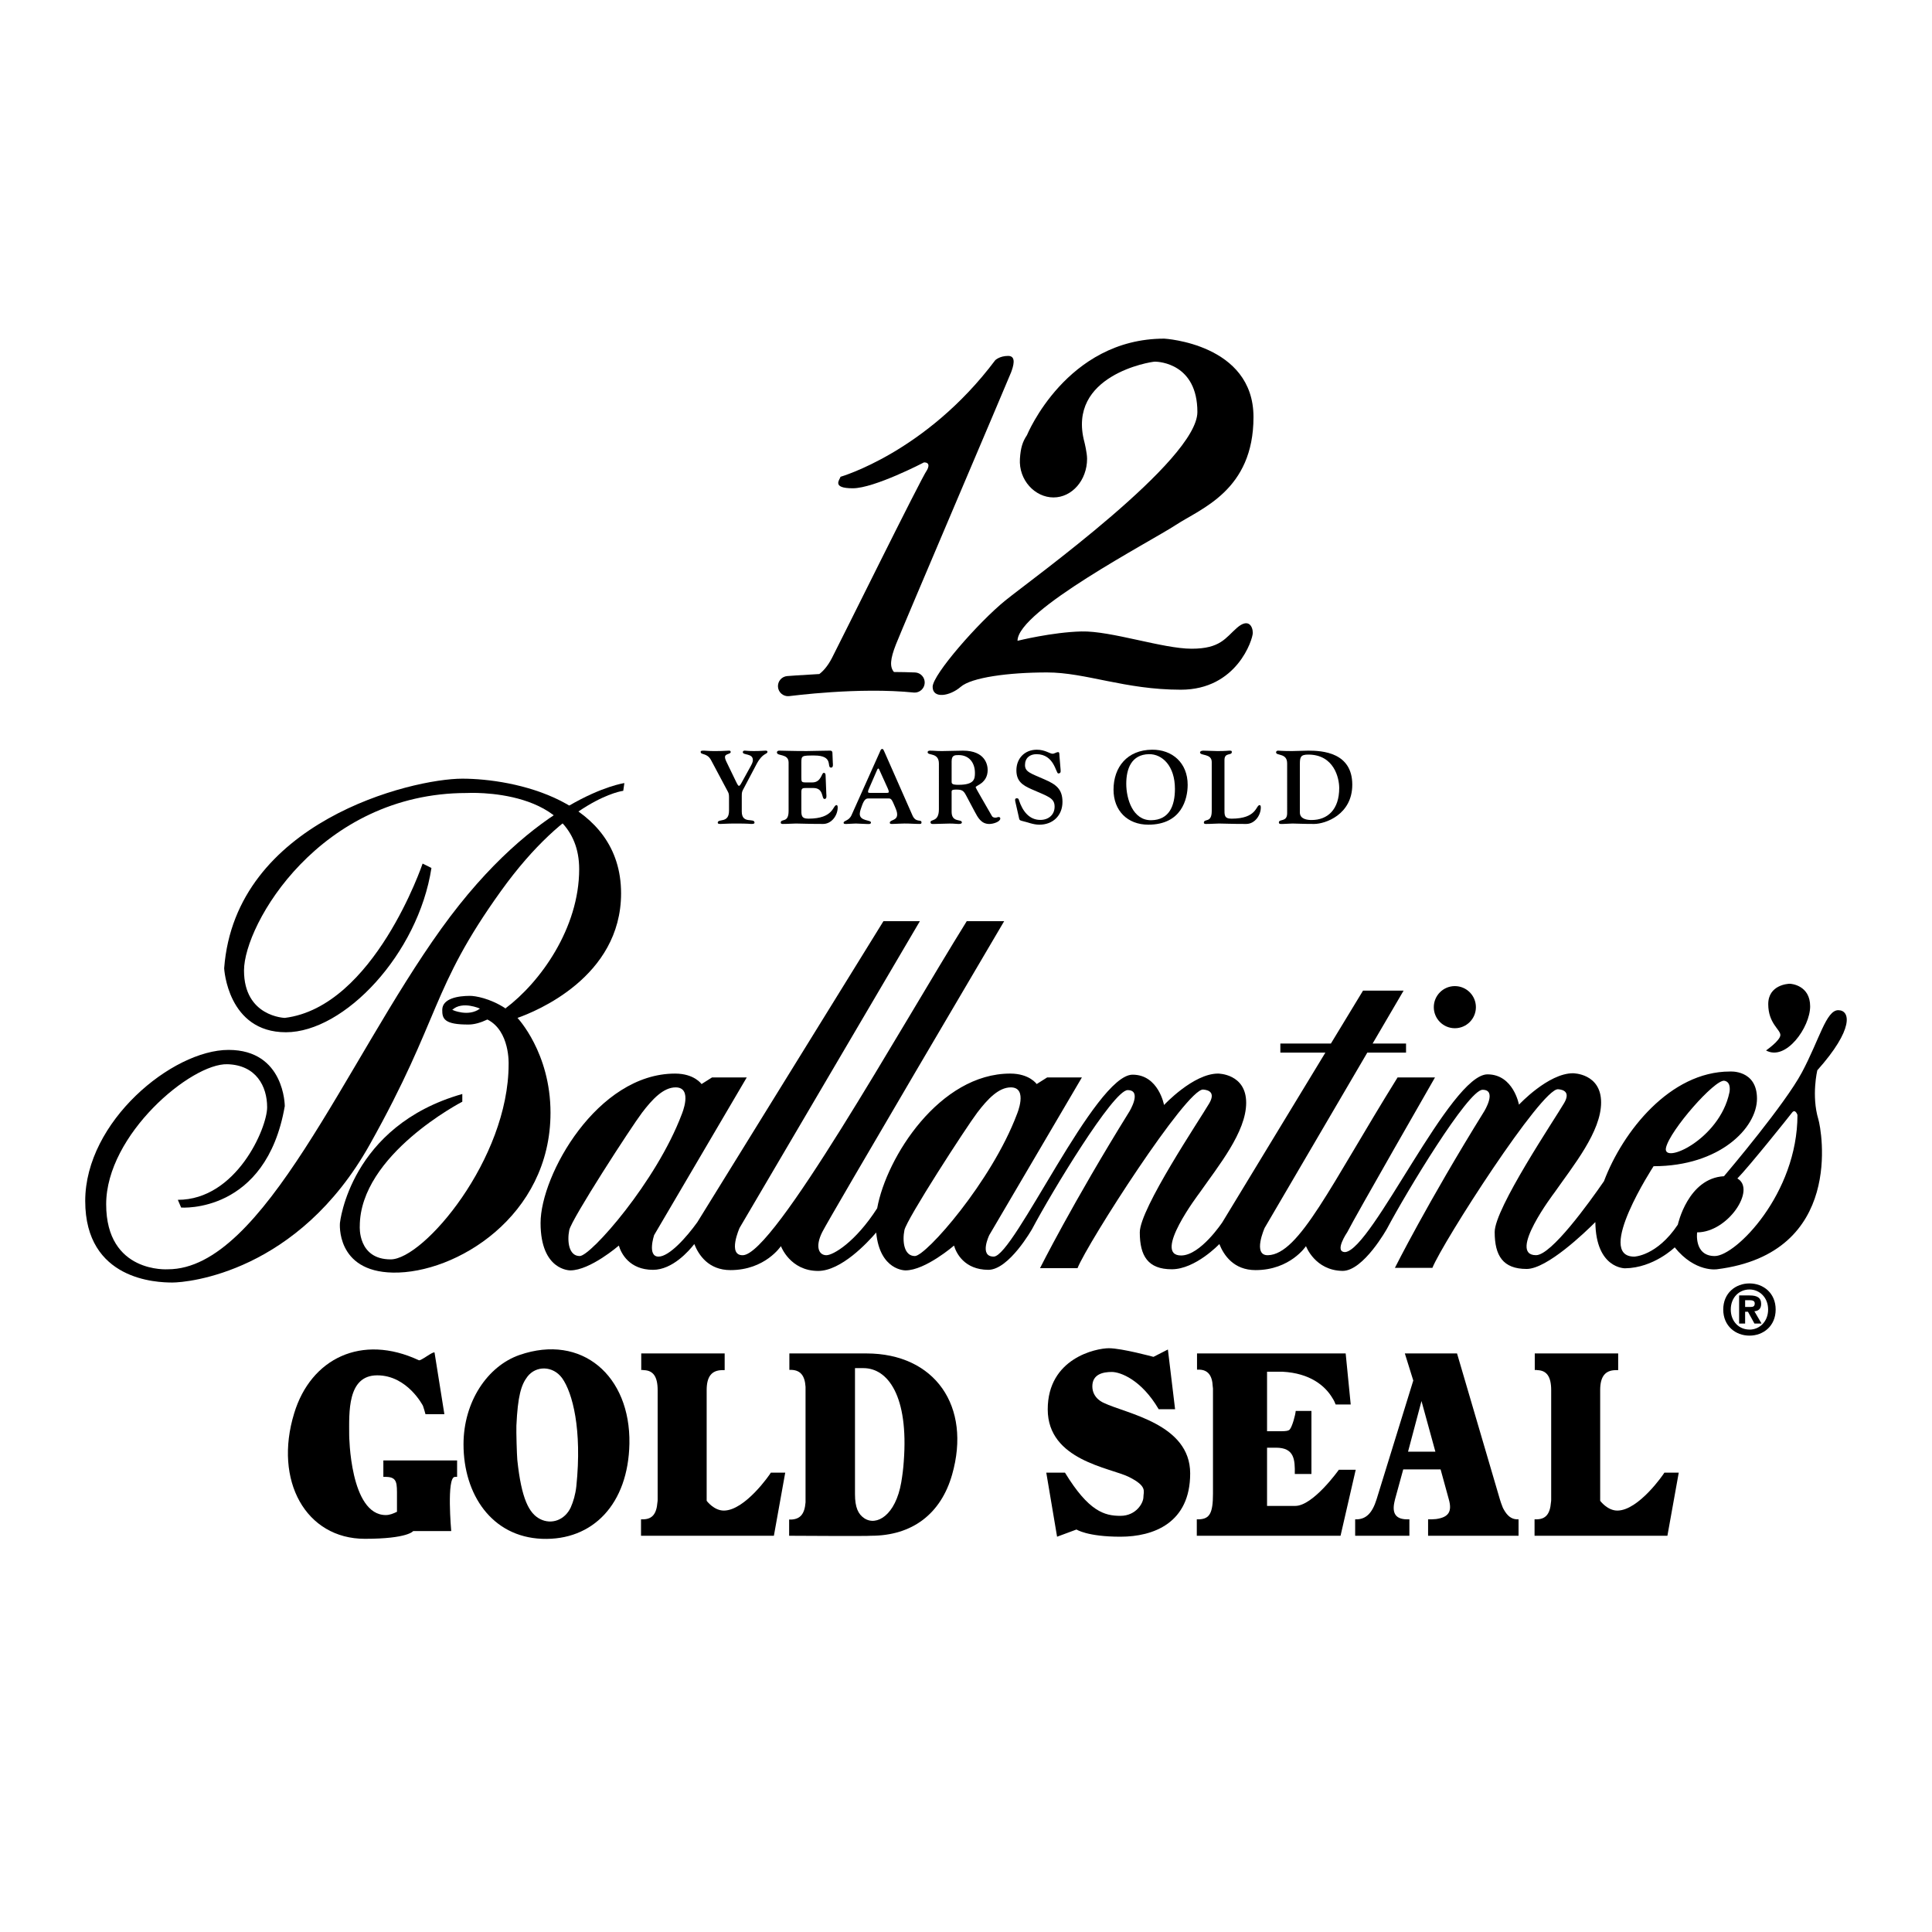
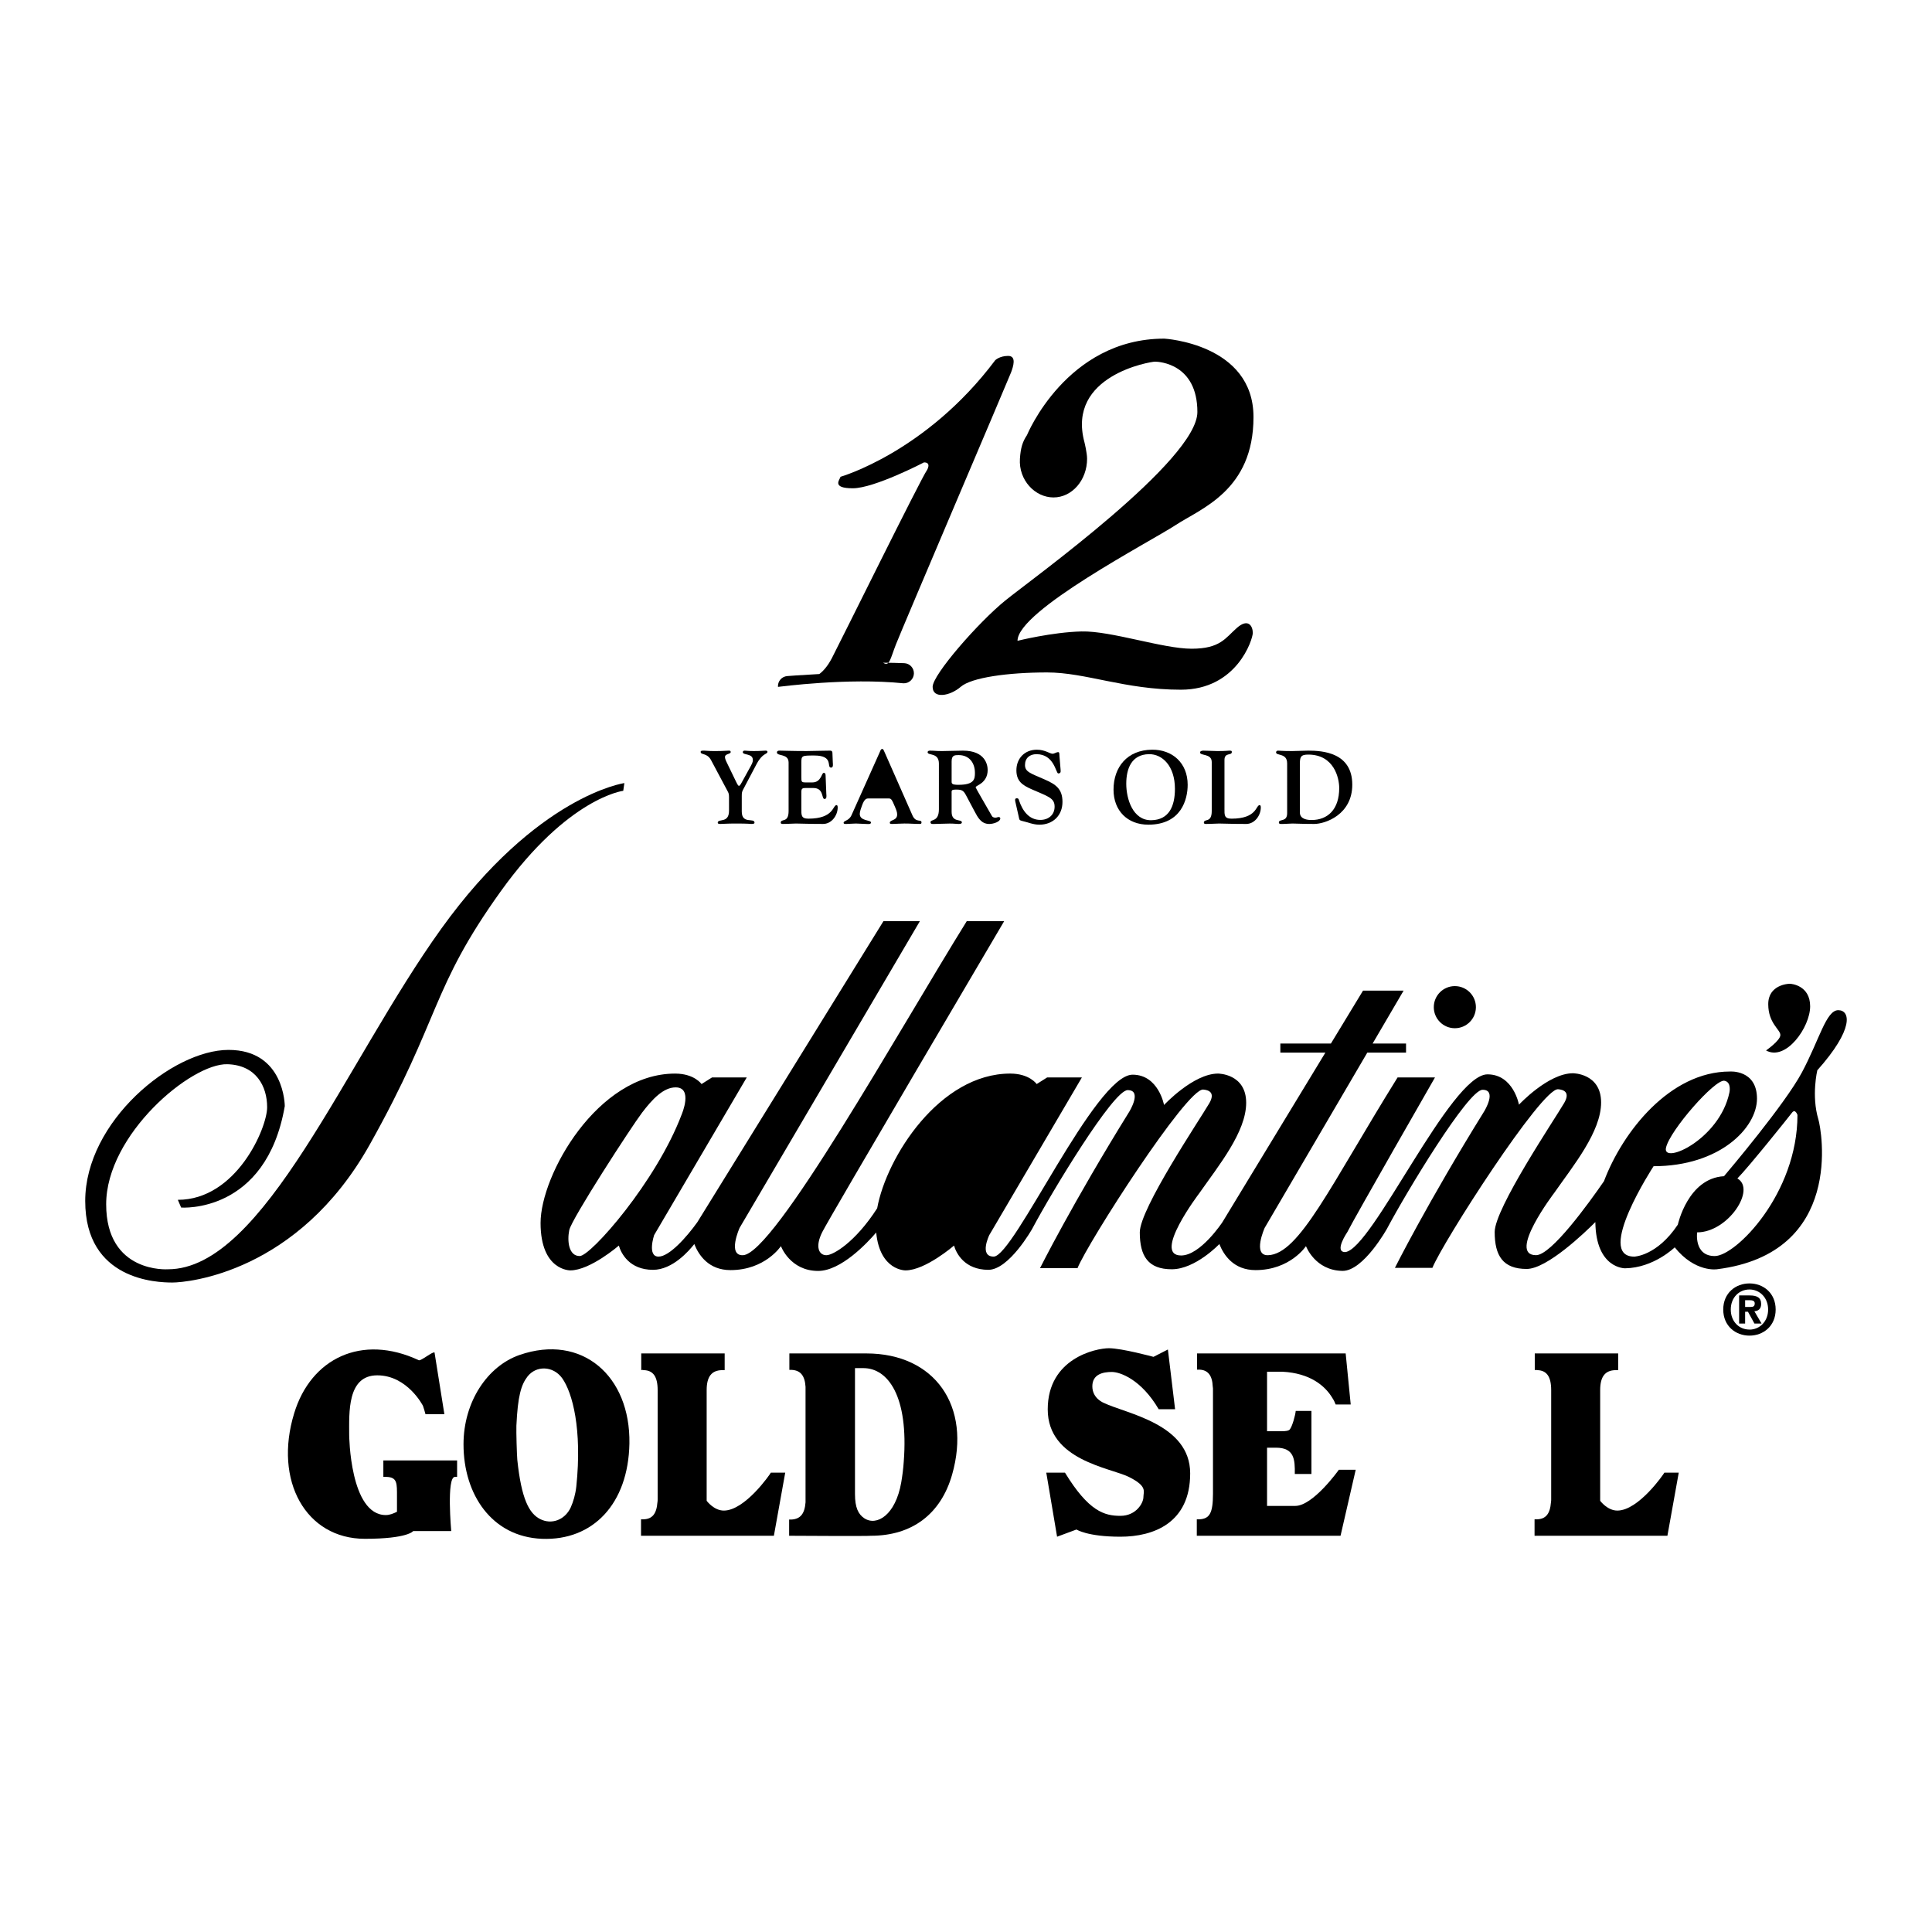
<svg xmlns="http://www.w3.org/2000/svg" version="1.0" id="Layer_1" x="0px" y="0px" width="192.756px" height="192.756px" viewBox="0 0 192.756 192.756" enable-background="new 0 0 192.756 192.756" xml:space="preserve">
  <g>
    <polygon fill-rule="evenodd" clip-rule="evenodd" fill="#FFFFFF" points="0,0 192.756,0 192.756,192.756 0,192.756 0,0  " />
    <path fill-rule="evenodd" clip-rule="evenodd" d="M174.546,133.256c-1.385,0-2.618-0.957-2.618-2.604   c0-1.648,1.233-2.605,2.618-2.605c1.379,0,2.612,0.957,2.612,2.605C177.158,132.299,175.925,133.256,174.546,133.256   L174.546,133.256z" />
    <path fill-rule="evenodd" clip-rule="evenodd" fill="#FFFFFF" d="M174.546,128.652c-1.033,0-1.867,0.801-1.867,2   s0.834,2.004,1.867,1.998v0.006c1.006,0,1.86-0.805,1.86-2.004S175.552,128.652,174.546,128.652L174.546,128.652z" />
    <path fill-rule="evenodd" clip-rule="evenodd" d="M181.313,106.783c3.685-4.125,3.3-5.996,2.09-5.996s-1.87,2.916-3.63,6.215   c-1.683,3.154-7.278,9.77-7.771,10.35c-3.601,0.197-4.604,4.83-4.604,4.83c-2.09,3.135-4.346,3.191-4.346,3.191   c-3.96,0,1.926-9.02,1.926-9.02c6.6,0,10.317-3.828,10.317-6.744c0-2.914-2.704-2.703-2.704-2.703   c-5.97,0-10.698,5.996-12.561,10.941c-1.503,2.178-5.255,7.383-6.777,7.383c-2.914,0,1.815-6.217,1.815-6.217   c1.925-2.75,4.675-6.104,4.675-9.02c0-2.914-2.805-2.914-2.805-2.914c-2.475,0-5.39,3.135-5.39,3.135s-0.548-3.021-3.136-3.025   c-3.703-0.006-11.504,17.475-14.2,17.732c-1.155,0,0.212-1.996,0.212-1.996c0.742-1.486,8.745-15.428,8.745-15.428h-3.732   c-6.708,10.789-9.813,17.654-12.933,17.736c-1.567,0.041-0.33-2.723-0.33-2.723l10.242-17.49h3.865v-0.906h-3.334l3.092-5.281   h-4.048l-3.206,5.281h-5.044v0.906h4.492l-10.275,16.92c0,0-2.191,3.32-4.116,3.32c-2.915,0,1.814-6.215,1.814-6.215   c1.925-2.75,4.675-6.104,4.675-9.02c0-2.914-2.805-2.914-2.805-2.914c-2.475,0-5.39,3.135-5.39,3.135s-0.548-3.021-3.135-3.025   c-3.737-0.006-11.837,18.152-13.86,18.15c-1.483-0.002-0.44-2.146-0.44-2.146l9.24-15.729h-3.465l-1.045,0.66   c0,0-0.715-1.045-2.64-1.045c-7.032,0-12.345,8.32-13.275,13.438c-2.184,3.4-4.398,4.684-5.067,4.684   c-0.743,0-1.155-0.824-0.413-2.309c0.743-1.486,18.15-31.02,18.15-31.02h-3.732c-6.708,10.79-19.218,33.247-22.337,33.329   c-1.567,0.041-0.33-2.723-0.33-2.723l17.99-30.606h-3.635l-18.57,30.036c-1.081,1.508-2.803,3.432-3.87,3.432   c-1.155,0-0.439-2.146-0.439-2.146l9.24-15.729h-3.465l-1.045,0.66c0,0-0.715-1.045-2.64-1.045c-7.755,0-13.42,10.119-13.42,14.904   s2.97,4.73,2.97,4.73c1.98,0,4.84-2.475,4.84-2.475c0.22,0.77,1.045,2.42,3.41,2.42c1.949,0,3.596-1.902,4.117-2.572   c0.437,1.105,1.429,2.6,3.611,2.6c3.465,0,5.032-2.393,5.032-2.393s0.908,2.475,3.712,2.475c2.289,0,4.907-2.801,5.793-3.832   c0.367,3.822,2.925,3.777,2.925,3.777c1.98,0,4.84-2.475,4.84-2.475c0.22,0.77,1.045,2.404,3.41,2.42   c2.076,0.014,4.387-4.086,4.387-4.086c1.906-3.598,8.084-13.844,9.527-13.844c1.486,0,0.166,2.145,0.166,2.145   c-5.665,9.129-8.91,15.619-8.91,15.619h3.74c1.045-2.584,10.903-17.943,12.539-17.82c0.549,0.043,1.238,0.289,0.605,1.375   c-0.931,1.598-6.93,10.506-6.93,12.871c0,2.363,0.824,3.684,3.189,3.684s4.749-2.516,4.749-2.516c0.437,1.105,1.43,2.6,3.611,2.6   c3.465,0,5.032-2.393,5.032-2.393s0.897,2.438,3.656,2.471c2.091,0,4.435-4.225,4.435-4.225c1.906-3.598,8.084-13.844,9.528-13.844   c1.484,0,0.165,2.145,0.165,2.145c-5.665,9.129-8.91,15.619-8.91,15.619h3.74c1.045-2.584,10.903-17.943,12.539-17.818   c0.549,0.041,1.238,0.287,0.605,1.375c-0.931,1.598-6.931,10.504-6.931,12.869s0.826,3.686,3.19,3.686   c2.036,0,5.837-3.658,6.854-4.676c0.051,4.662,2.968,4.611,2.968,4.611c2.86-0.041,4.95-2.09,4.95-2.09   c2.035,2.529,4.212,2.186,4.212,2.186c12.76-1.594,10.427-13.941,10.119-14.959C180.708,109.312,181.313,106.783,181.313,106.783   L181.313,106.783z" />
    <path fill-rule="evenodd" clip-rule="evenodd" fill="#FFFFFF" d="M171.083,125.316c-2.09,0-1.76-2.363-1.76-2.363   c3.085,0,5.916-4.309,4.014-5.375c1.129-1.148,5.142-6.154,5.446-6.561c0.33-0.439,0.55,0.221,0.55,0.221   C179.333,119.102,173.173,125.316,171.083,125.316L171.083,125.316z" />
    <path fill-rule="evenodd" clip-rule="evenodd" d="M62.293,78.128c0,0-8.69,1.21-18.26,14.52   c-9.57,13.309-17.71,33.989-27.28,33.989c0,0-6.16,0.441-6.16-6.488c0-6.932,8.471-14.08,12.1-13.971   c2.859,0.086,3.96,2.199,3.96,4.289s-3.08,9.24-8.91,9.24l0.33,0.77c0,0,8.47,0.66,10.34-10.119c0,0,0-5.609-5.61-5.609   c-5.61,0-14.3,7.15-14.3,15.07s7.15,8.139,8.69,8.139c1.541,0,12.54-0.99,19.69-13.75s6.044-15.482,13.09-25.299   c6.709-9.35,12.21-10.01,12.21-10.01L62.293,78.128L62.293,78.128z" />
-     <path fill-rule="evenodd" clip-rule="evenodd" d="M54.924,111.018c0,10.34-9.461,16.07-15.729,15.949   c-5.721-0.109-5.28-4.949-5.28-4.949s0.99-9.68,12.209-12.871v0.771c0,0-10.229,5.279-10.229,12.43c0,0-0.22,3.301,3.08,3.301   c3.3,0,11.77-10.01,11.77-19.471c0,0,0.148-3.322-2.117-4.461c-0.686,0.326-1.315,0.496-1.844,0.5   c-2.481,0.021-2.671-0.59-2.66-1.471c0.013-1.127,1.561-1.389,2.771-1.389c0.504,0,1.982,0.232,3.535,1.248   c-0.104,0.078,0.071,0.045,0,0c3.462-2.59,7.355-7.989,7.355-13.897c0-8.25-11.22-7.59-11.22-7.59   c-14.63,0-22.22,13.09-22.22,17.709s4.07,4.729,4.07,4.729c8.91-1.1,13.75-15.398,13.75-15.398l0.88,0.439   c-1.32,8.58-8.69,16.391-14.52,16.391s-6.16-6.38-6.16-6.38c1.1-14.63,18.7-18.92,23.76-18.92c5.061,0,15.84,2.09,15.84,11.44   c0,8.366-8.538,11.798-10.335,12.429C51.628,101.557,54.924,105.021,54.924,111.018L54.924,111.018z" />
    <path fill-rule="evenodd" clip-rule="evenodd" fill="#FFFFFF" d="M47.884,100.629c0,0-1.753-0.803-2.764,0.125   C45.12,100.754,46.729,101.496,47.884,100.629L47.884,100.629z" />
    <path fill-rule="evenodd" clip-rule="evenodd" fill="#FFFFFF" d="M67.409,108.488c-1.21,0-2.311,1.154-3.355,2.529   s-7.04,10.615-7.26,11.715c-0.22,1.1-0.055,2.584,1.045,2.584c1.1,0,7.645-7.424,10.175-14.133   C68.014,111.184,69.169,108.488,67.409,108.488L67.409,108.488z" />
-     <path fill-rule="evenodd" clip-rule="evenodd" fill="#FFFFFF" d="M100.849,108.488c-1.21,0-2.31,1.154-3.355,2.529   c-1.045,1.375-7.04,10.615-7.26,11.715s-0.055,2.584,1.044,2.584c1.101,0,7.646-7.424,10.175-14.133   C101.453,111.184,102.608,108.488,100.849,108.488L100.849,108.488z" />
    <path fill-rule="evenodd" clip-rule="evenodd" d="M145.15,102.586c1.16,0,2.101-0.941,2.101-2.102c0-1.158-0.94-2.1-2.101-2.1   c-1.159,0-2.1,0.941-2.1,2.1C143.051,101.645,143.991,102.586,145.15,102.586L145.15,102.586z" />
    <path fill-rule="evenodd" clip-rule="evenodd" fill="#FFFFFF" d="M172.046,107.828c-0.946-0.176-5.445,4.949-5.83,6.682   c-0.386,1.732,5.335-0.797,6.325-5.5C172.541,109.01,172.788,107.965,172.046,107.828L172.046,107.828z" />
    <path fill-rule="evenodd" clip-rule="evenodd" d="M176.198,104.803c0,0,1.43-0.99,1.43-1.541c0-0.549-1.21-1.154-1.21-3.078   c0-1.926,1.98-2.035,2.146-2.035s2.035,0.164,2.035,2.254S178.178,105.902,176.198,104.803L176.198,104.803z" />
    <path fill-rule="evenodd" clip-rule="evenodd" d="M36.4,153.527c-5.875,0-9.118-5.787-7.048-12.531   c1.66-5.459,6.73-7.951,12.431-5.287c0.207,0.098,1.365-0.875,1.57-0.773l0.983,6.158h-1.887c-0.068-0.279-0.159-0.557-0.25-0.834   c0,0-1.547-3.043-4.562-3.043c-3.014,0-2.799,3.732-2.799,5.957c0,0,0.065,7.984,3.654,7.984c0.387,0,0.75-0.15,1.114-0.328v-1.484   c0-1.34,0.051-1.971-1.063-1.996h-0.182h-0.114v-1.643h7.358v1.643h-0.091h-0.136c-0.841,0.025-0.359,5.404-0.359,5.404h-3.794   C41.226,152.754,40.707,153.527,36.4,153.527L36.4,153.527z" />
    <path fill-rule="evenodd" clip-rule="evenodd" d="M46.245,144.102c0-4.244,2.387-7.807,5.593-8.918   c6.207-2.146,11.073,2.072,10.959,8.844c-0.114,6.012-3.638,9.701-8.731,9.5C49.064,153.324,46.245,149.105,46.245,144.102   L46.245,144.102z" />
    <path fill-rule="evenodd" clip-rule="evenodd" fill="#FFFFFF" d="M51.611,145.645c0.41,3.916,1.182,5.355,2.274,5.91   c1.137,0.582,2.456,0.102,3.047-1.135c0.272-0.607,0.478-1.314,0.568-2.123c0.591-5.711-0.386-9.348-1.409-10.789   c-0.91-1.262-2.615-1.289-3.479-0.15c-0.614,0.809-0.955,1.92-1.091,4.875C51.498,142.865,51.565,145.139,51.611,145.645   L51.611,145.645z" />
    <path fill-rule="evenodd" clip-rule="evenodd" d="M76.91,146.924h1.433l-1.132,6.299H63.955v-1.641h0.091h0.159   c0.864-0.027,1.296-0.531,1.387-1.693c0.022-0.102,0.022-0.203,0.022-0.303v-10.891c0-1.363-0.454-1.971-1.387-1.996l-0.159-0.025   l-0.091,0.025v-1.666H72.3v1.666h-0.091h-0.182c-1.023,0.025-1.523,0.633-1.523,1.996v11.041c0,0,0.725,0.986,1.73,0.975   C74.339,150.688,76.819,147.1,76.91,146.924L76.91,146.924z" />
    <path fill-rule="evenodd" clip-rule="evenodd" d="M166.057,146.924h1.433l-1.132,6.299h-13.255v-1.641h0.09h0.16   c0.863-0.027,1.296-0.531,1.387-1.693c0.022-0.102,0.022-0.203,0.022-0.303v-10.891c0-1.363-0.455-1.971-1.387-1.996l-0.159-0.025   l-0.092,0.025v-1.666h8.322v1.666h-0.091h-0.182c-1.023,0.025-1.523,0.633-1.523,1.996v11.041c0,0,0.725,0.986,1.729,0.975   C163.485,150.688,165.966,147.1,166.057,146.924L166.057,146.924z" />
    <path fill-rule="evenodd" clip-rule="evenodd" d="M78.732,153.223v-1.617h0.091h0.136c0.887-0.051,1.319-0.555,1.41-1.717   c0-0.102,0-0.203,0-0.328V138.67c0-0.1,0-0.201,0-0.303c-0.068-1.137-0.523-1.643-1.364-1.693h-0.159h-0.091v-1.641h7.685   c6.844,0,10.504,5.279,8.549,12.102c-1.114,3.891-3.957,6.088-8.095,6.088C86.803,153.273,78.732,153.223,78.732,153.223   L78.732,153.223z" />
    <path fill-rule="evenodd" clip-rule="evenodd" fill="#FFFFFF" d="M86.235,151.48c1.228,0.809,3.115-0.305,3.683-3.588   c0.114-0.684,0.205-1.365,0.25-2.072c0.5-6.543-1.592-9.322-4.025-9.322h-0.841v12.582   C85.303,150.393,85.622,151.076,86.235,151.48L86.235,151.48z" />
    <path fill-rule="evenodd" clip-rule="evenodd" d="M110.921,136.881c-0.861,0-1.938,0.215-1.938,1.436s1.148,1.652,1.148,1.652   c2.226,1.076,8.613,2.08,8.613,7.033s-3.66,6.316-6.962,6.316s-4.379-0.719-4.379-0.719l-1.938,0.719l-1.077-6.389h1.866   c2.369,3.877,3.948,4.307,5.527,4.307s2.297-1.291,2.297-1.865s0.431-1.076-1.436-2.01s-8.11-1.65-8.11-6.748   c0-5.096,4.809-6.1,6.101-6.1s4.45,0.861,4.45,0.861l1.438-0.734l0.717,5.957h-1.637   C113.879,137.656,111.782,136.881,110.921,136.881L110.921,136.881z" />
    <path fill-rule="evenodd" clip-rule="evenodd" d="M127.299,144.436c1.842,0,1.905,1.184,1.883,2.623h1.66v-6.291h-1.569   c-0.027,0.393-0.348,1.576-0.597,1.854c-0.109,0.123-0.327,0.172-0.854,0.172h-1.408v-5.936h1.55   c2.731,0.143,4.25,1.398,4.978,2.637c0.137,0.203,0.228,0.404,0.318,0.633h1.501l-0.503-5.094h-14.831v1.615h0.091h0.137   c0.841,0.025,1.296,0.557,1.341,1.693c0.023,0.102,0.023,0.203,0.023,0.303v10.385c0,1.945-0.341,2.5-1.364,2.553h-0.159h-0.091   v1.641h14.341l1.514-6.586h-1.683c0,0-2.557,3.607-4.352,3.607h-2.811v-5.809H127.299L127.299,144.436z" />
-     <path fill-rule="evenodd" clip-rule="evenodd" d="M135.205,153.223v-1.641h0.114h0.113c0.864-0.053,1.478-0.607,1.91-1.996   l3.661-11.85l-0.842-2.703h5.207l4.274,14.553l0.113,0.354l0.114,0.303c0.045,0.127,0.091,0.252,0.159,0.354   c0.363,0.656,0.772,0.959,1.296,0.986h0.091h0.091v1.641h-9.026v-1.641h0.113h0.273c0.137,0,0.272-0.027,0.409-0.027   c1.273-0.176,1.614-0.758,1.273-1.969l-0.819-2.982h-3.729l-0.818,2.982c-0.023,0.1-0.046,0.201-0.068,0.303   c-0.228,1.086,0.137,1.666,1.205,1.693h0.205h0.091v1.641H135.205L135.205,153.223z" />
    <polygon fill-rule="evenodd" clip-rule="evenodd" fill="#FFFFFF" points="143.209,144.836 141.822,139.783 140.48,144.836    143.209,144.836  " />
    <path fill-rule="evenodd" clip-rule="evenodd" d="M174.111,132.051h-0.599v-2.805h1.047c0.724,0,1.151,0.207,1.151,0.848   c0,0.518-0.304,0.703-0.676,0.73l0.717,1.227h-0.71l-0.647-1.178h-0.283V132.051L174.111,132.051z" />
    <path fill-rule="evenodd" clip-rule="evenodd" fill="#FFFFFF" d="M174.643,130.396c0.269,0,0.427-0.055,0.427-0.365   c0-0.289-0.31-0.311-0.537-0.311h-0.421v0.676H174.643L174.643,130.396z" />
    <path fill-rule="evenodd" clip-rule="evenodd" d="M70.939,75.832c-0.403-0.744-1.033-0.485-1.033-0.816   c0-0.124,0.124-0.124,0.361-0.124c0.186,0,0.434,0.042,0.951,0.042c0.433,0,0.878,0,1.508-0.042   c0.145-0.01,0.175,0.072,0.175,0.134c0,0.237-0.568,0.155-0.568,0.506c0,0.093,0.021,0.217,0.145,0.475l0.93,1.922   c0.166,0.341,0.238,0.475,0.32,0.475c0.062,0,0.134-0.083,0.258-0.31l0.94-1.705c0.196-0.351,0.186-0.496,0.186-0.568   c0-0.682-1.002-0.455-1.002-0.775c0-0.104,0.072-0.155,0.196-0.155c0.134,0,0.351,0.042,0.888,0.042   c0.785,0,0.899-0.042,1.188-0.042c0.134,0,0.186,0.042,0.186,0.113c0,0.279-0.465,0.072-1.074,1.209l-1.353,2.562   c-0.104,0.207-0.135,0.279-0.135,0.651v1.539c0,1.301,1.271,0.589,1.271,1.116c0,0.113-0.155,0.124-0.331,0.124   c-0.083,0-0.248-0.042-1.54-0.042c-0.93,0-1.229,0.042-1.519,0.042c-0.166,0-0.279-0.021-0.279-0.114   c0-0.465,1.126,0.103,1.126-1.208V79.54c0-0.341-0.042-0.423-0.166-0.65L70.939,75.832L70.939,75.832z" />
    <path fill-rule="evenodd" clip-rule="evenodd" d="M79.952,77.546c0,0.444,0,0.517,0.444,0.517h0.651   c0.889,0,0.919-0.951,1.126-0.951c0.072,0,0.186-0.021,0.197,0.258l0.072,1.839c0.01,0.134,0.072,0.506-0.176,0.506   c-0.331,0-0.041-1.095-1.116-1.095h-0.765c-0.475,0-0.434,0.124-0.434,0.723v1.323c0,0.64-0.042,1.012,0.702,1.012   c2.562,0,2.417-1.353,2.81-1.353c0.041,0,0.114,0.031,0.114,0.227c0,0.806-0.61,1.653-1.457,1.653c-1.57,0-2.19-0.042-2.707-0.042   c-0.32,0-0.754,0.042-1.323,0.042c-0.134,0-0.196-0.052-0.196-0.114c0-0.476,0.785,0.083,0.785-1.178v-4.835   c0-0.93-1.167-0.599-1.167-1.012c0-0.093,0.083-0.176,0.228-0.176c0.423,0,1.167,0.042,2.748,0.042   c0.733,0,1.446-0.042,2.355-0.042c0.135,0,0.207,0.103,0.207,0.196l0.041,1.023c0.01,0.134,0.062,0.475-0.175,0.475   c-0.486,0,0.32-1.208-1.674-1.208c-1.25,0-1.291,0.01-1.291,0.723V77.546L79.952,77.546z" />
    <path fill-rule="evenodd" clip-rule="evenodd" d="M86.626,79.664c-0.175,0-0.392,0.042-0.63,0.723   c-0.072,0.207-0.217,0.568-0.217,0.816c0,0.744,1.116,0.578,1.116,0.857c0,0.217-0.32,0.145-0.537,0.145   c-0.331,0-0.641-0.042-0.971-0.042c-0.31,0-0.609,0.042-0.909,0.042c-0.145,0-0.31,0.021-0.31-0.114   c0-0.238,0.526-0.176,0.785-0.754l2.8-6.25c0.072-0.166,0.124-0.362,0.258-0.362c0.093,0,0.113,0.021,0.248,0.331l2.789,6.322   c0.331,0.733,0.889,0.331,0.889,0.671c0,0.176-0.093,0.155-0.372,0.155c-0.373,0-0.651-0.042-1.333-0.042   c-0.455,0-0.836,0.042-1.136,0.042c-0.186,0-0.32,0.021-0.32-0.124c0-0.3,0.733-0.186,0.733-0.816c0-0.227-0.072-0.413-0.186-0.692   c-0.341-0.806-0.393-0.909-0.662-0.909H86.626L86.626,79.664z" />
-     <path fill-rule="evenodd" clip-rule="evenodd" fill="#FFFFFF" d="M88.342,79.106c0.186,0,0.33,0.011,0.33-0.093   c0-0.145-0.062-0.258-0.113-0.382l-0.847-1.87c-0.062-0.083-0.031-0.083-0.083-0.083c-0.021,0-0.062,0.01-0.114,0.124l-0.795,1.829   c-0.052,0.124-0.114,0.237-0.114,0.382c0,0.104,0.145,0.093,0.331,0.093H88.342L88.342,79.106z" />
    <path fill-rule="evenodd" clip-rule="evenodd" d="M93.675,76.193c0-1.157-1.126-0.774-1.126-1.146c0-0.104,0.104-0.155,0.227-0.155   c0.476,0,0.558,0.042,1.209,0.042c0.692,0,1.395-0.042,2.087-0.042c2.261,0,2.468,1.457,2.468,1.932c0,0.661-0.3,1.043-0.599,1.292   c-0.3,0.238-0.6,0.33-0.6,0.434c0,0.062,0.878,1.56,1.622,2.861c0.093,0.166,0.289,0.166,0.371,0.166   c0.104,0,0.207-0.062,0.311-0.062c0.093,0,0.155,0.062,0.155,0.145c0,0.32-0.683,0.548-1.096,0.548   c-0.815,0-1.146-0.651-1.466-1.25l-0.868-1.633c-0.238-0.454-0.424-0.547-0.94-0.547c-0.548,0-0.486,0.072-0.486,0.434v1.787   c0,1.106,1.023,0.682,1.023,1.054c0,0.093-0.083,0.155-0.32,0.155c-0.176,0-0.455-0.042-0.888-0.042   c-0.558,0-1.074,0.042-1.591,0.042c-0.114,0-0.331,0.031-0.331-0.176c0-0.33,0.837,0.011,0.837-1.291V76.193L93.675,76.193z" />
    <path fill-rule="evenodd" clip-rule="evenodd" fill="#FFFFFF" d="M94.945,78.042c0,0.258,0.382,0.258,0.692,0.258   c1.57,0,1.632-0.578,1.632-1.188c0-1.012-0.579-1.777-1.622-1.777c-0.382,0-0.703,0-0.703,0.62V78.042L94.945,78.042z" />
    <path fill-rule="evenodd" clip-rule="evenodd" d="M101.323,80.088c-0.031-0.145-0.135-0.445,0.124-0.445   c0.165,0,0.186,0.093,0.227,0.228c0.331,0.992,0.971,1.932,2.118,1.932c0.806,0,1.426-0.496,1.426-1.322   c0-0.878-0.651-1.013-2.314-1.746c-0.889-0.393-1.498-0.795-1.498-1.88c0-1.188,0.826-2.056,2.035-2.056   c0.847,0,1.281,0.403,1.591,0.403c0.134,0,0.393-0.165,0.526-0.165c0.155,0,0.125,0.155,0.145,0.393l0.114,1.384   c0.021,0.227-0.011,0.351-0.237,0.351c-0.238,0-0.393-1.921-2.169-1.921c-0.683,0-1.147,0.393-1.147,1.084   c0,0.692,0.568,0.827,1.952,1.436c1.105,0.485,1.787,0.93,1.787,2.242c0,1.354-0.95,2.273-2.304,2.273   c-0.63,0-1.156-0.249-1.756-0.382c-0.258-0.062-0.248-0.145-0.299-0.393L101.323,80.088L101.323,80.088z" />
    <path fill-rule="evenodd" clip-rule="evenodd" d="M114.94,74.798c2.015-0.021,3.554,1.312,3.554,3.502   c0,1.446-0.63,3.978-3.926,3.978c-2.076,0-3.471-1.395-3.471-3.492C111.098,76.524,112.472,74.819,114.94,74.798L114.94,74.798z" />
    <path fill-rule="evenodd" clip-rule="evenodd" fill="#FFFFFF" d="M114.869,81.833c1.776-0.031,2.354-1.415,2.354-3.13   c0-2.283-1.26-3.481-2.593-3.46c-1.746,0.031-2.263,1.457-2.263,2.955C112.368,79.706,113.02,81.864,114.869,81.833L114.869,81.833   z" />
    <path fill-rule="evenodd" clip-rule="evenodd" d="M122.165,80.667c0,0.64-0.041,1.012,0.702,1.012c2.562,0,2.417-1.353,2.81-1.353   c0.042,0,0.114,0.031,0.114,0.227c0,0.806-0.609,1.653-1.457,1.653c-1.57,0-2.189-0.042-2.706-0.042   c-0.32,0-0.754,0.042-1.322,0.042c-0.135,0-0.196-0.052-0.196-0.114c0-0.476,0.785,0.083,0.785-1.178v-4.886   c0-0.878-1.168-0.599-1.168-0.96c0-0.093,0.114-0.176,0.331-0.176c0.413,0,1.012,0.042,1.404,0.042   c0.878,0,1.003-0.042,1.168-0.042c0.217,0,0.269,0.01,0.269,0.134c0,0.393-0.733,0.01-0.733,0.795V80.667L122.165,80.667z" />
    <path fill-rule="evenodd" clip-rule="evenodd" d="M128.417,76.152c0-1.054-1.105-0.713-1.105-1.095   c0-0.104,0.114-0.165,0.187-0.165c0.195,0,0.402,0.042,1.426,0.042c0.536,0,1.063-0.042,1.601-0.042   c1.384,0,4.391,0.165,4.391,3.398c0,2.986-2.696,3.916-3.802,3.916c-1.209,0-1.776-0.042-2.159-0.042   c-0.32,0-0.63,0.042-0.95,0.042c-0.176,0-0.413,0.041-0.413-0.145c0-0.393,0.826,0,0.826-0.93V76.152L128.417,76.152z" />
    <path fill-rule="evenodd" clip-rule="evenodd" fill="#FFFFFF" d="M129.688,81.059c0,0.682,0.765,0.754,1.168,0.754   c1.611,0,2.758-1.054,2.758-3.192c0-0.981-0.506-3.336-3.089-3.336c-0.774,0-0.837,0.258-0.837,0.971V81.059L129.688,81.059z" />
-     <polygon fill-rule="evenodd" clip-rule="evenodd" points="78.698,69.457 78.697,69.457 78.698,69.457  " />
-     <path fill-rule="evenodd" clip-rule="evenodd" d="M89.388,64.292c0.646-1.651,11.269-26.558,11.484-27.132   c0.215-0.574,0.574-1.651-0.287-1.651s-1.292,0.431-1.292,0.431c-6.891,9.188-15.432,11.628-15.432,11.628   c-0.072,0.287-0.934,1.148,1.22,1.148c2.153,0,7.106-2.583,7.106-2.583c0.789,0,0.287,0.79,0.287,0.79   C91.9,47.711,83.933,63.861,83,65.655c-0.441,0.847-0.896,1.324-1.255,1.593c-1.882,0.101-3.172,0.202-3.2,0.204   c-0.553,0.042-0.968,0.524-0.926,1.078c0.042,0.553,0.525,0.968,1.078,0.926c0.229-0.017,6.956-0.927,12.517-0.357   c0.555,0.022,1.022-0.41,1.044-0.964c0.022-0.554-0.41-1.022-0.964-1.044c-0.677-0.027-1.385-0.042-2.105-0.046   C88.752,66.535,88.817,65.749,89.388,64.292L89.388,64.292z" />
+     <path fill-rule="evenodd" clip-rule="evenodd" d="M89.388,64.292c0.646-1.651,11.269-26.558,11.484-27.132   c0.215-0.574,0.574-1.651-0.287-1.651s-1.292,0.431-1.292,0.431c-6.891,9.188-15.432,11.628-15.432,11.628   c-0.072,0.287-0.934,1.148,1.22,1.148c2.153,0,7.106-2.583,7.106-2.583c0.789,0,0.287,0.79,0.287,0.79   C91.9,47.711,83.933,63.861,83,65.655c-0.441,0.847-0.896,1.324-1.255,1.593c-1.882,0.101-3.172,0.202-3.2,0.204   c-0.553,0.042-0.968,0.524-0.926,1.078c0.229-0.017,6.956-0.927,12.517-0.357   c0.555,0.022,1.022-0.41,1.044-0.964c0.022-0.554-0.41-1.022-0.964-1.044c-0.677-0.027-1.385-0.042-2.105-0.046   C88.752,66.535,88.817,65.749,89.388,64.292L89.388,64.292z" />
    <path fill-rule="evenodd" clip-rule="evenodd" d="M123.41,62.641c-1.148,1.005-1.651,2.082-4.522,2.082s-8.039-1.794-10.981-1.723   c-2.943,0.072-6.389,0.933-6.389,0.933c0-3.015,13.279-9.905,15.791-11.556c2.513-1.651,7.752-3.445,7.752-10.767   s-8.9-7.824-8.9-7.824c-9.762,0-13.7,9.628-13.7,9.628c-0.438,0.653-0.631,1.254-0.703,2.359c-0.138,2.125,1.5,3.857,3.35,3.857   c1.851,0,3.35-1.727,3.35-3.857c0-0.595-0.263-1.651-0.263-1.651c-1.795-6.675,6.604-8.039,7.034-8.039s4.234,0.215,4.234,5.024   s-16.509,16.652-19.164,18.806c-2.656,2.153-7.25,7.393-7.25,8.613s1.723,0.933,2.8,0c1.076-0.933,4.737-1.436,8.613-1.436   s7.752,1.723,13.351,1.723s7.178-5.024,7.178-5.67S124.559,61.636,123.41,62.641L123.41,62.641z" />
  </g>
</svg>